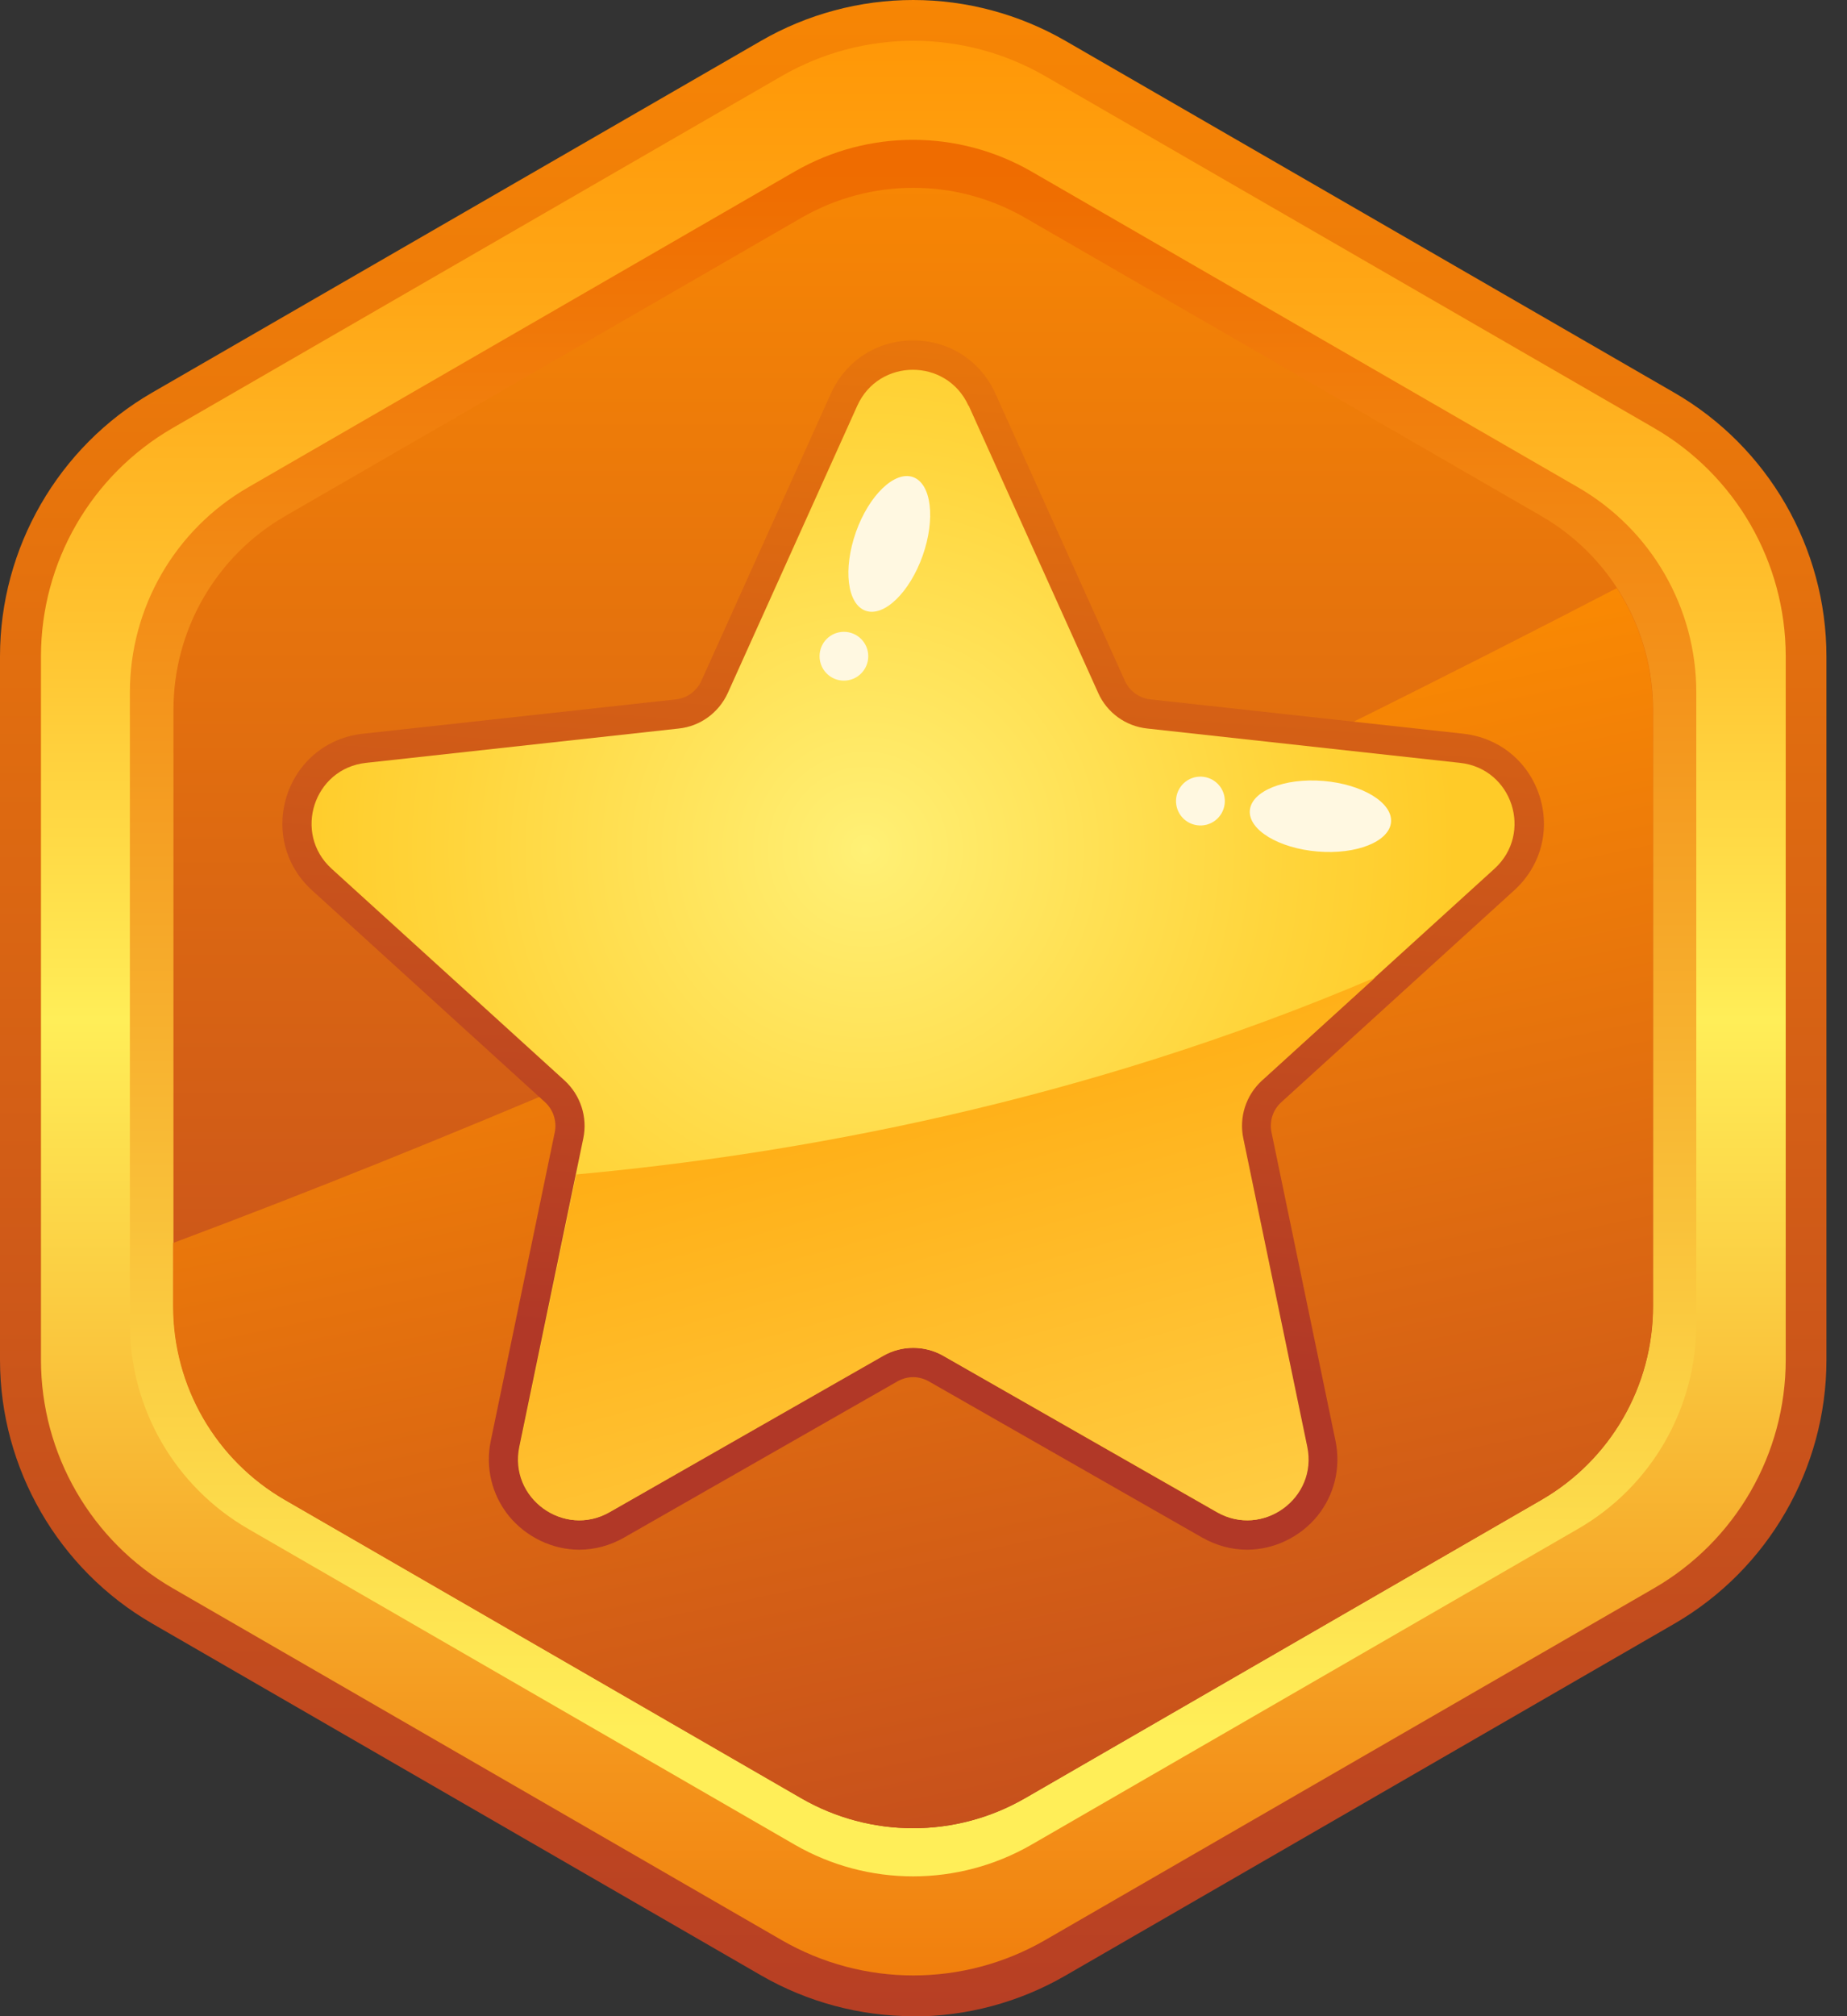
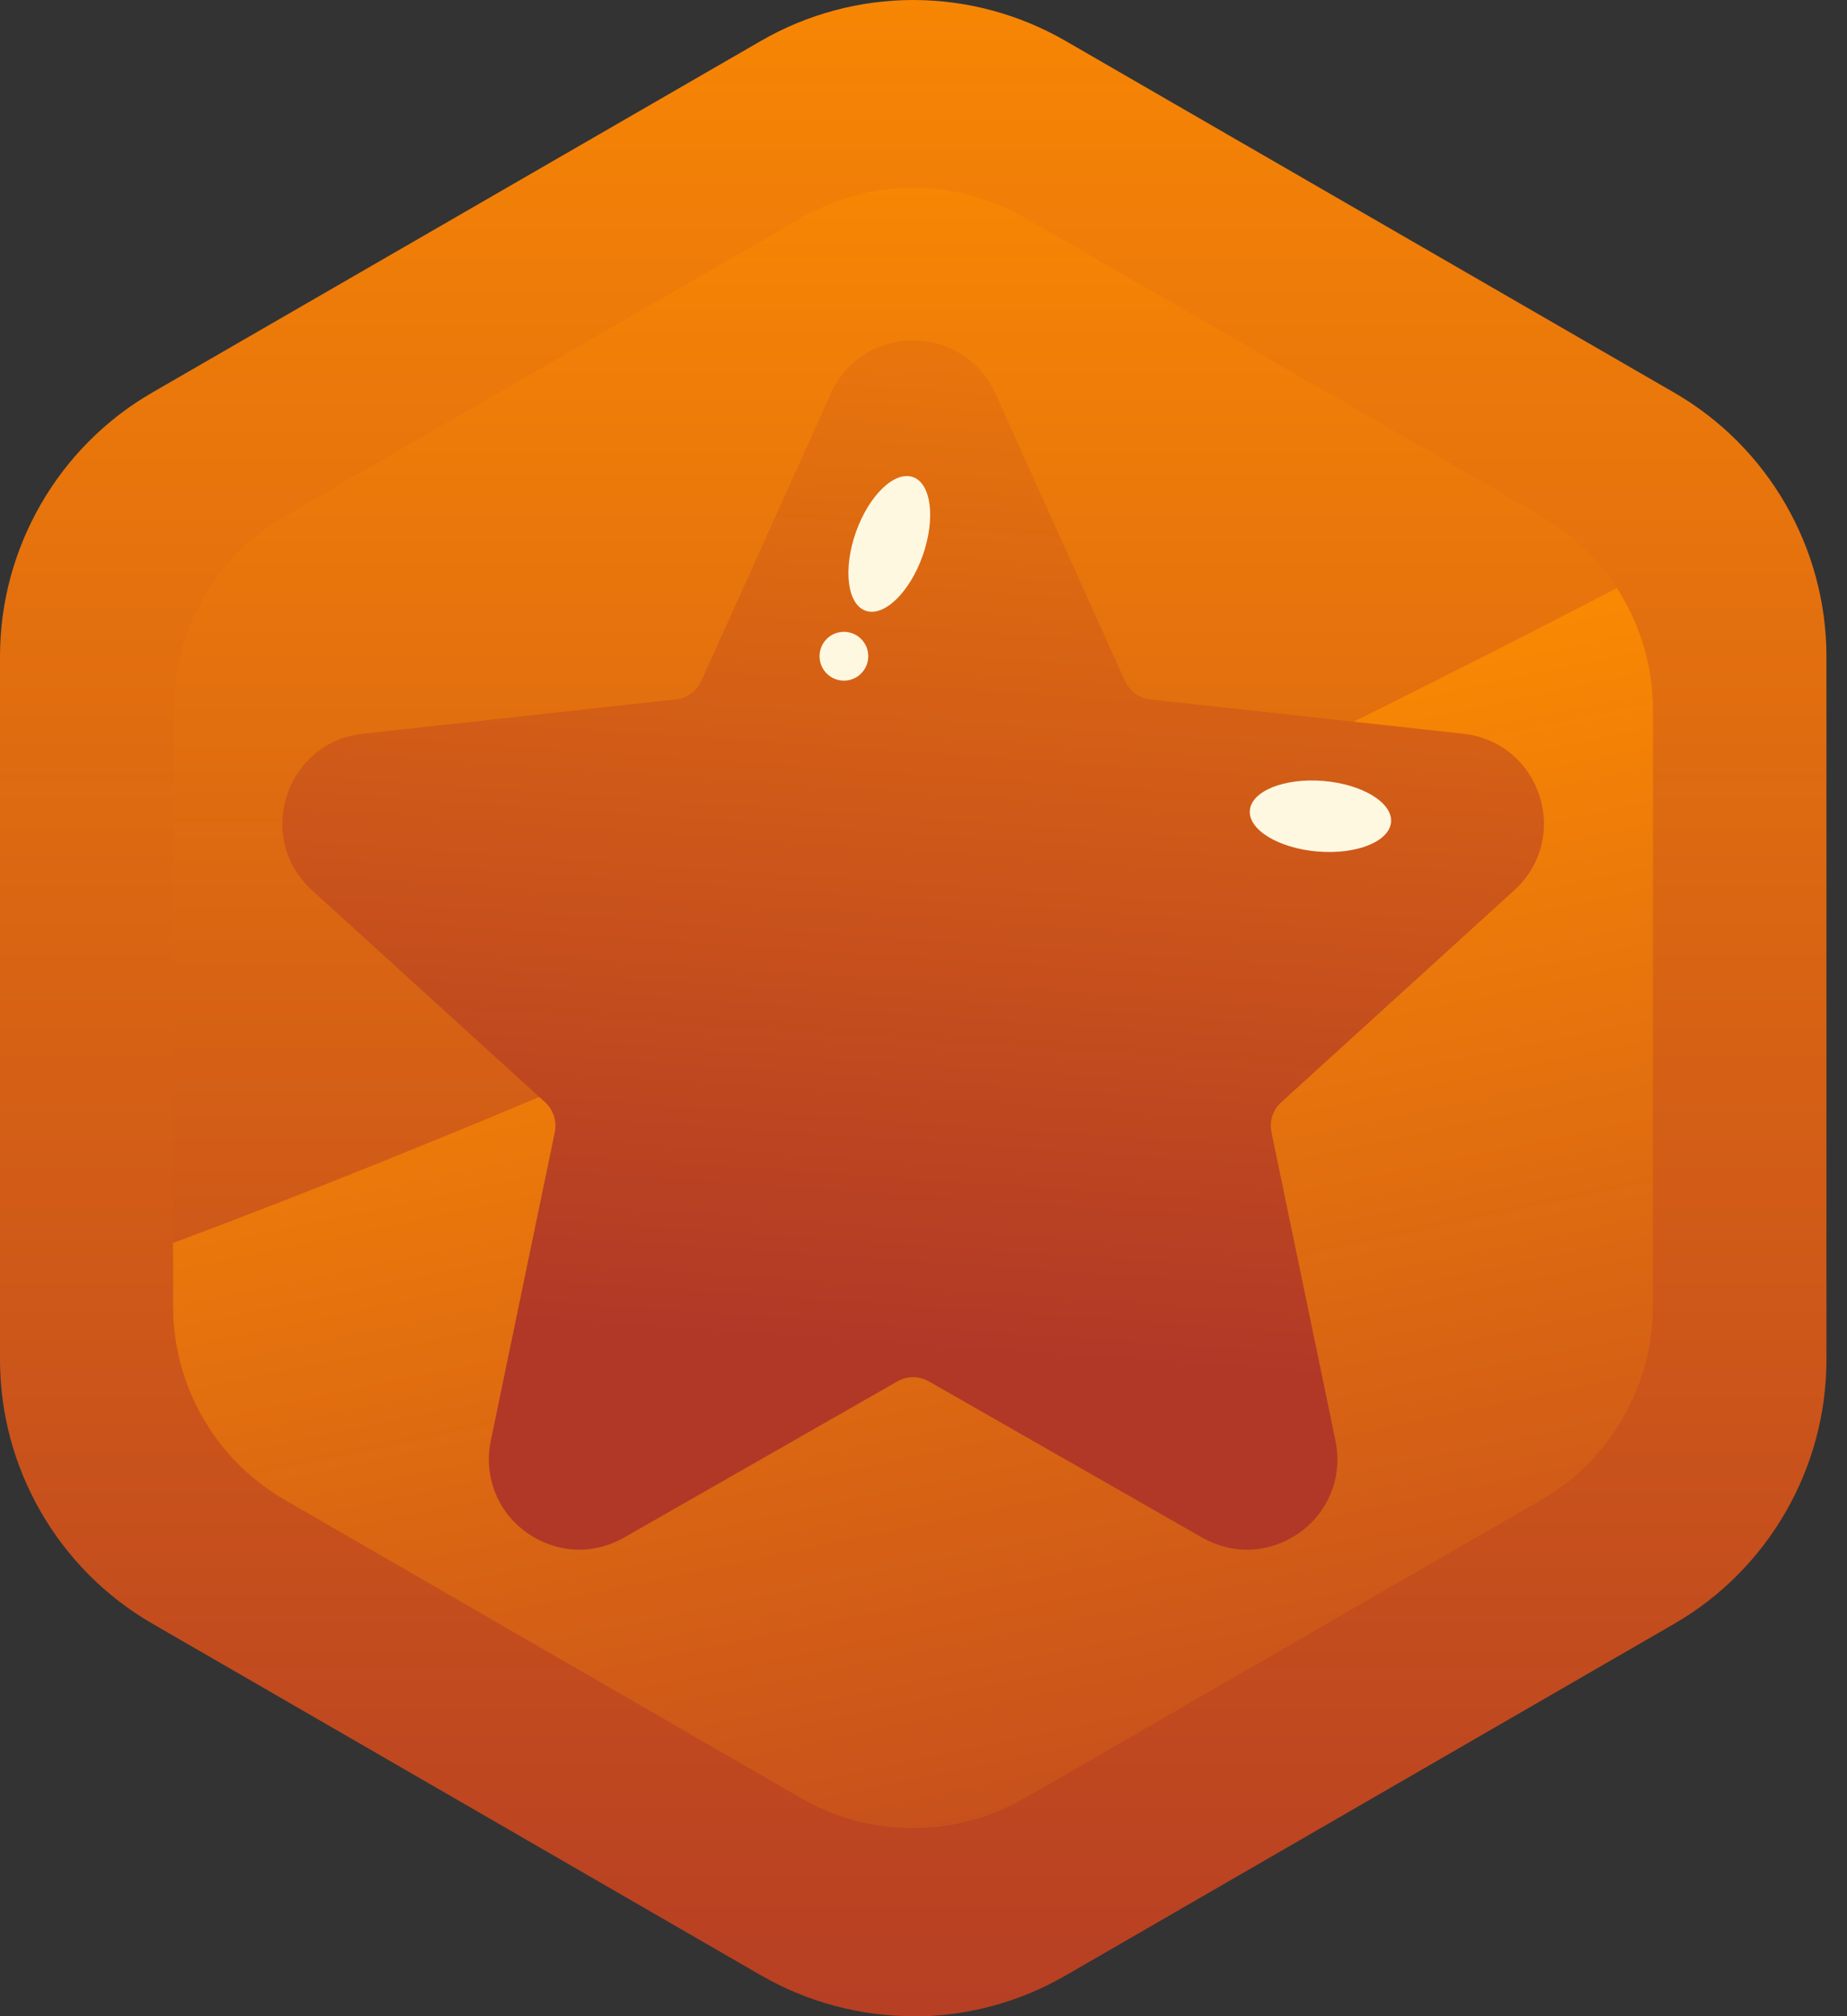
<svg xmlns="http://www.w3.org/2000/svg" width="22" height="24" viewBox="0 0 22 24" fill="none">
  <rect x="0" y="0" width="22" height="24" fill="#333333" stroke="none" />
  <g clip-path="url(#clip0_5290_5006)">
    <path d="M10.877 24C10.242 24 9.614 23.831 9.065 23.514L1.813 19.326C0.694 18.68 0 17.477 0 16.187V7.813C0 6.522 0.694 5.319 1.813 4.673L9.065 0.486C9.614 0.169 10.242 0 10.877 0C11.513 0 12.14 0.169 12.69 0.486L19.942 4.674C21.061 5.319 21.755 6.522 21.755 7.815V16.189C21.755 17.479 21.061 18.682 19.942 19.329L12.69 23.517C12.14 23.835 11.513 24.003 10.877 24.003V24Z" fill="url(#paint0_linear_5290_5006)" />
-     <path d="M19.701 18.906L12.449 23.094C11.477 23.655 10.281 23.655 9.31 23.094L2.058 18.906C1.087 18.345 0.488 17.309 0.488 16.187V7.813C0.488 6.691 1.087 5.655 2.058 5.094L9.31 0.906C10.281 0.345 11.477 0.345 12.449 0.906L19.701 5.094C20.672 5.655 21.27 6.691 21.27 7.813V16.187C21.27 17.309 20.672 18.345 19.701 18.906Z" fill="url(#paint1_linear_5290_5006)" />
-     <path d="M18.796 18.199L12.285 21.959C11.412 22.461 10.339 22.461 9.467 21.959L2.956 18.199C2.084 17.695 1.547 16.766 1.547 15.759V8.241C1.547 7.234 2.084 6.304 2.956 5.801L9.467 2.041C10.339 1.539 11.412 1.539 12.285 2.041L18.796 5.801C19.668 6.304 20.205 7.234 20.205 8.241V15.759C20.205 16.766 19.668 17.697 18.796 18.199Z" fill="url(#paint2_linear_5290_5006)" />
    <path d="M18.359 17.855L12.209 21.406C11.386 21.881 10.371 21.881 9.547 21.406L3.397 17.855C2.574 17.38 2.066 16.502 2.066 15.55V8.449C2.066 7.497 2.574 6.618 3.397 6.143L9.547 2.592C10.371 2.117 11.386 2.117 12.209 2.592L18.359 6.143C19.182 6.618 19.69 7.497 19.69 8.449V15.55C19.69 16.502 19.182 17.38 18.359 17.855Z" fill="url(#paint3_linear_5290_5006)" />
    <path d="M12.207 21.406L18.357 17.855C19.18 17.38 19.688 16.502 19.688 15.55V8.449C19.688 7.926 19.534 7.426 19.258 7.001C15.469 8.966 8.713 12.307 2.062 14.796V15.55C2.062 16.502 2.57 17.38 3.394 17.855L9.543 21.406C10.367 21.881 11.382 21.881 12.205 21.406H12.207Z" fill="url(#paint4_linear_5290_5006)" />
    <path d="M14.854 18.447C14.669 18.447 14.486 18.397 14.32 18.303L11.063 16.443C11.006 16.411 10.941 16.393 10.877 16.393C10.812 16.393 10.747 16.411 10.69 16.443L7.433 18.303C7.269 18.397 7.084 18.447 6.899 18.447C6.58 18.447 6.266 18.296 6.061 18.045C5.859 17.795 5.779 17.47 5.846 17.15L6.608 13.478C6.635 13.348 6.59 13.21 6.493 13.121L3.717 10.598C3.399 10.31 3.286 9.879 3.417 9.47C3.55 9.063 3.897 8.779 4.323 8.734L8.051 8.325C8.184 8.311 8.299 8.226 8.354 8.105L9.896 4.686C10.072 4.295 10.447 4.052 10.877 4.052C11.306 4.052 11.681 4.295 11.857 4.686L13.399 8.105C13.454 8.226 13.569 8.311 13.702 8.325L17.43 8.734C17.856 8.781 18.203 9.063 18.336 9.47C18.469 9.877 18.354 10.31 18.036 10.598L15.261 13.121C15.162 13.21 15.118 13.347 15.145 13.478L15.907 17.15C15.974 17.47 15.894 17.795 15.692 18.045C15.488 18.296 15.175 18.447 14.854 18.447Z" fill="url(#paint5_linear_5290_5006)" />
-     <path d="M11.539 4.83L13.081 8.249C13.186 8.484 13.409 8.645 13.665 8.672L17.392 9.081C18.015 9.149 18.264 9.919 17.801 10.341L15.025 12.863C14.835 13.037 14.749 13.296 14.803 13.549L15.565 17.221C15.693 17.834 15.036 18.311 14.493 18L11.236 16.14C11.012 16.012 10.738 16.012 10.514 16.14L7.257 18C6.714 18.309 6.058 17.834 6.186 17.221L6.948 13.549C7 13.298 6.915 13.037 6.726 12.863L3.95 10.341C3.486 9.919 3.738 9.149 4.358 9.081L8.086 8.672C8.342 8.645 8.562 8.483 8.669 8.249L10.211 4.83C10.469 4.259 11.278 4.259 11.536 4.83H11.539Z" fill="url(#paint6_radial_5290_5006)" />
-     <path d="M16.38 11.636C12.88 13.129 9.454 13.744 6.864 13.98L6.192 17.221C6.065 17.834 6.72 18.311 7.263 18L10.521 16.14C10.744 16.012 11.018 16.012 11.242 16.14L14.499 18C15.042 18.309 15.699 17.834 15.571 17.221L14.809 13.549C14.757 13.298 14.841 13.037 15.031 12.863L16.383 11.634L16.38 11.636Z" fill="url(#paint7_linear_5290_5006)" />
    <path d="M10.99 6.615C10.834 7.054 10.529 7.348 10.31 7.27C10.091 7.192 10.04 6.774 10.195 6.334C10.351 5.895 10.656 5.602 10.875 5.679C11.094 5.757 11.145 6.175 10.99 6.615Z" fill="#FFF8E1" />
    <path d="M10.342 7.811C10.342 7.972 10.212 8.102 10.052 8.102C9.891 8.102 9.762 7.972 9.762 7.811C9.762 7.651 9.891 7.521 10.052 7.521C10.212 7.521 10.342 7.651 10.342 7.811Z" fill="#FFF8E1" />
    <path d="M15.693 10.136C15.23 10.097 14.868 9.878 14.887 9.647C14.907 9.415 15.299 9.258 15.763 9.296C16.227 9.335 16.588 9.554 16.569 9.786C16.549 10.018 16.157 10.175 15.693 10.136Z" fill="#FFF8E1" />
-     <path d="M14.372 9.817C14.217 9.857 14.058 9.765 14.017 9.609C13.977 9.454 14.069 9.295 14.225 9.254C14.38 9.214 14.539 9.306 14.58 9.462C14.62 9.617 14.528 9.776 14.372 9.817Z" fill="#FFF8E1" />
  </g>
  <defs>
    <linearGradient id="paint0_linear_5290_5006" x1="10.877" y1="-3.124" x2="10.877" y2="26.242" gradientUnits="userSpaceOnUse">
      <stop stop-color="#FF8F00" />
      <stop offset="1" stop-color="#B13827" />
    </linearGradient>
    <linearGradient id="paint1_linear_5290_5006" x1="10.879" y1="-2.511" x2="10.879" y2="25.665" gradientUnits="userSpaceOnUse">
      <stop stop-color="#FF8F00" />
      <stop offset="0.09" stop-color="#FF9505" />
      <stop offset="0.21" stop-color="#FFA615" />
      <stop offset="0.35" stop-color="#FFC22F" />
      <stop offset="0.5" stop-color="#FFE853" />
      <stop offset="0.52" stop-color="#FFEE58" />
      <stop offset="0.82" stop-color="#F4981E" />
      <stop offset="1" stop-color="#EF6C00" />
    </linearGradient>
    <linearGradient id="paint2_linear_5290_5006" x1="10.876" y1="20.607" x2="10.876" y2="2.017" gradientUnits="userSpaceOnUse">
      <stop stop-color="#FFEE58" />
      <stop offset="0.63" stop-color="#F4981E" />
      <stop offset="1" stop-color="#EF6C00" />
    </linearGradient>
    <linearGradient id="paint3_linear_5290_5006" x1="10.878" y1="-0.306" x2="10.878" y2="23.588" gradientUnits="userSpaceOnUse">
      <stop stop-color="#FF8F00" />
      <stop offset="1" stop-color="#B13827" />
    </linearGradient>
    <linearGradient id="paint4_linear_5290_5006" x1="9.945" y1="7.552" x2="13.998" y2="26.926" gradientUnits="userSpaceOnUse">
      <stop stop-color="#FF8F00" />
      <stop offset="1" stop-color="#B13827" />
    </linearGradient>
    <linearGradient id="paint5_linear_5290_5006" x1="11.611" y1="-0.888" x2="10.448" y2="16.059" gradientUnits="userSpaceOnUse">
      <stop stop-color="#FF8F00" />
      <stop offset="1" stop-color="#B13827" />
    </linearGradient>
    <radialGradient id="paint6_radial_5290_5006" cx="0" cy="0" r="1" gradientUnits="userSpaceOnUse" gradientTransform="translate(10.309 10.115) scale(7.007 7.007)">
      <stop stop-color="#FFF176" />
      <stop offset="0.05" stop-color="#FFEE71" />
      <stop offset="0.69" stop-color="#FFD53C" />
      <stop offset="1" stop-color="#FFCB28" />
    </radialGradient>
    <linearGradient id="paint7_linear_5290_5006" x1="12.904" y1="20.431" x2="8.526" y2="4.624" gradientUnits="userSpaceOnUse">
      <stop stop-color="#FFD54F" />
      <stop offset="0.48" stop-color="#FFAE15" />
      <stop offset="0.65" stop-color="#FFA000" />
    </linearGradient>
    <clipPath id="clip0_5290_5006">
      <rect width="21.755" height="24" fill="white" />
    </clipPath>
  </defs>
</svg>